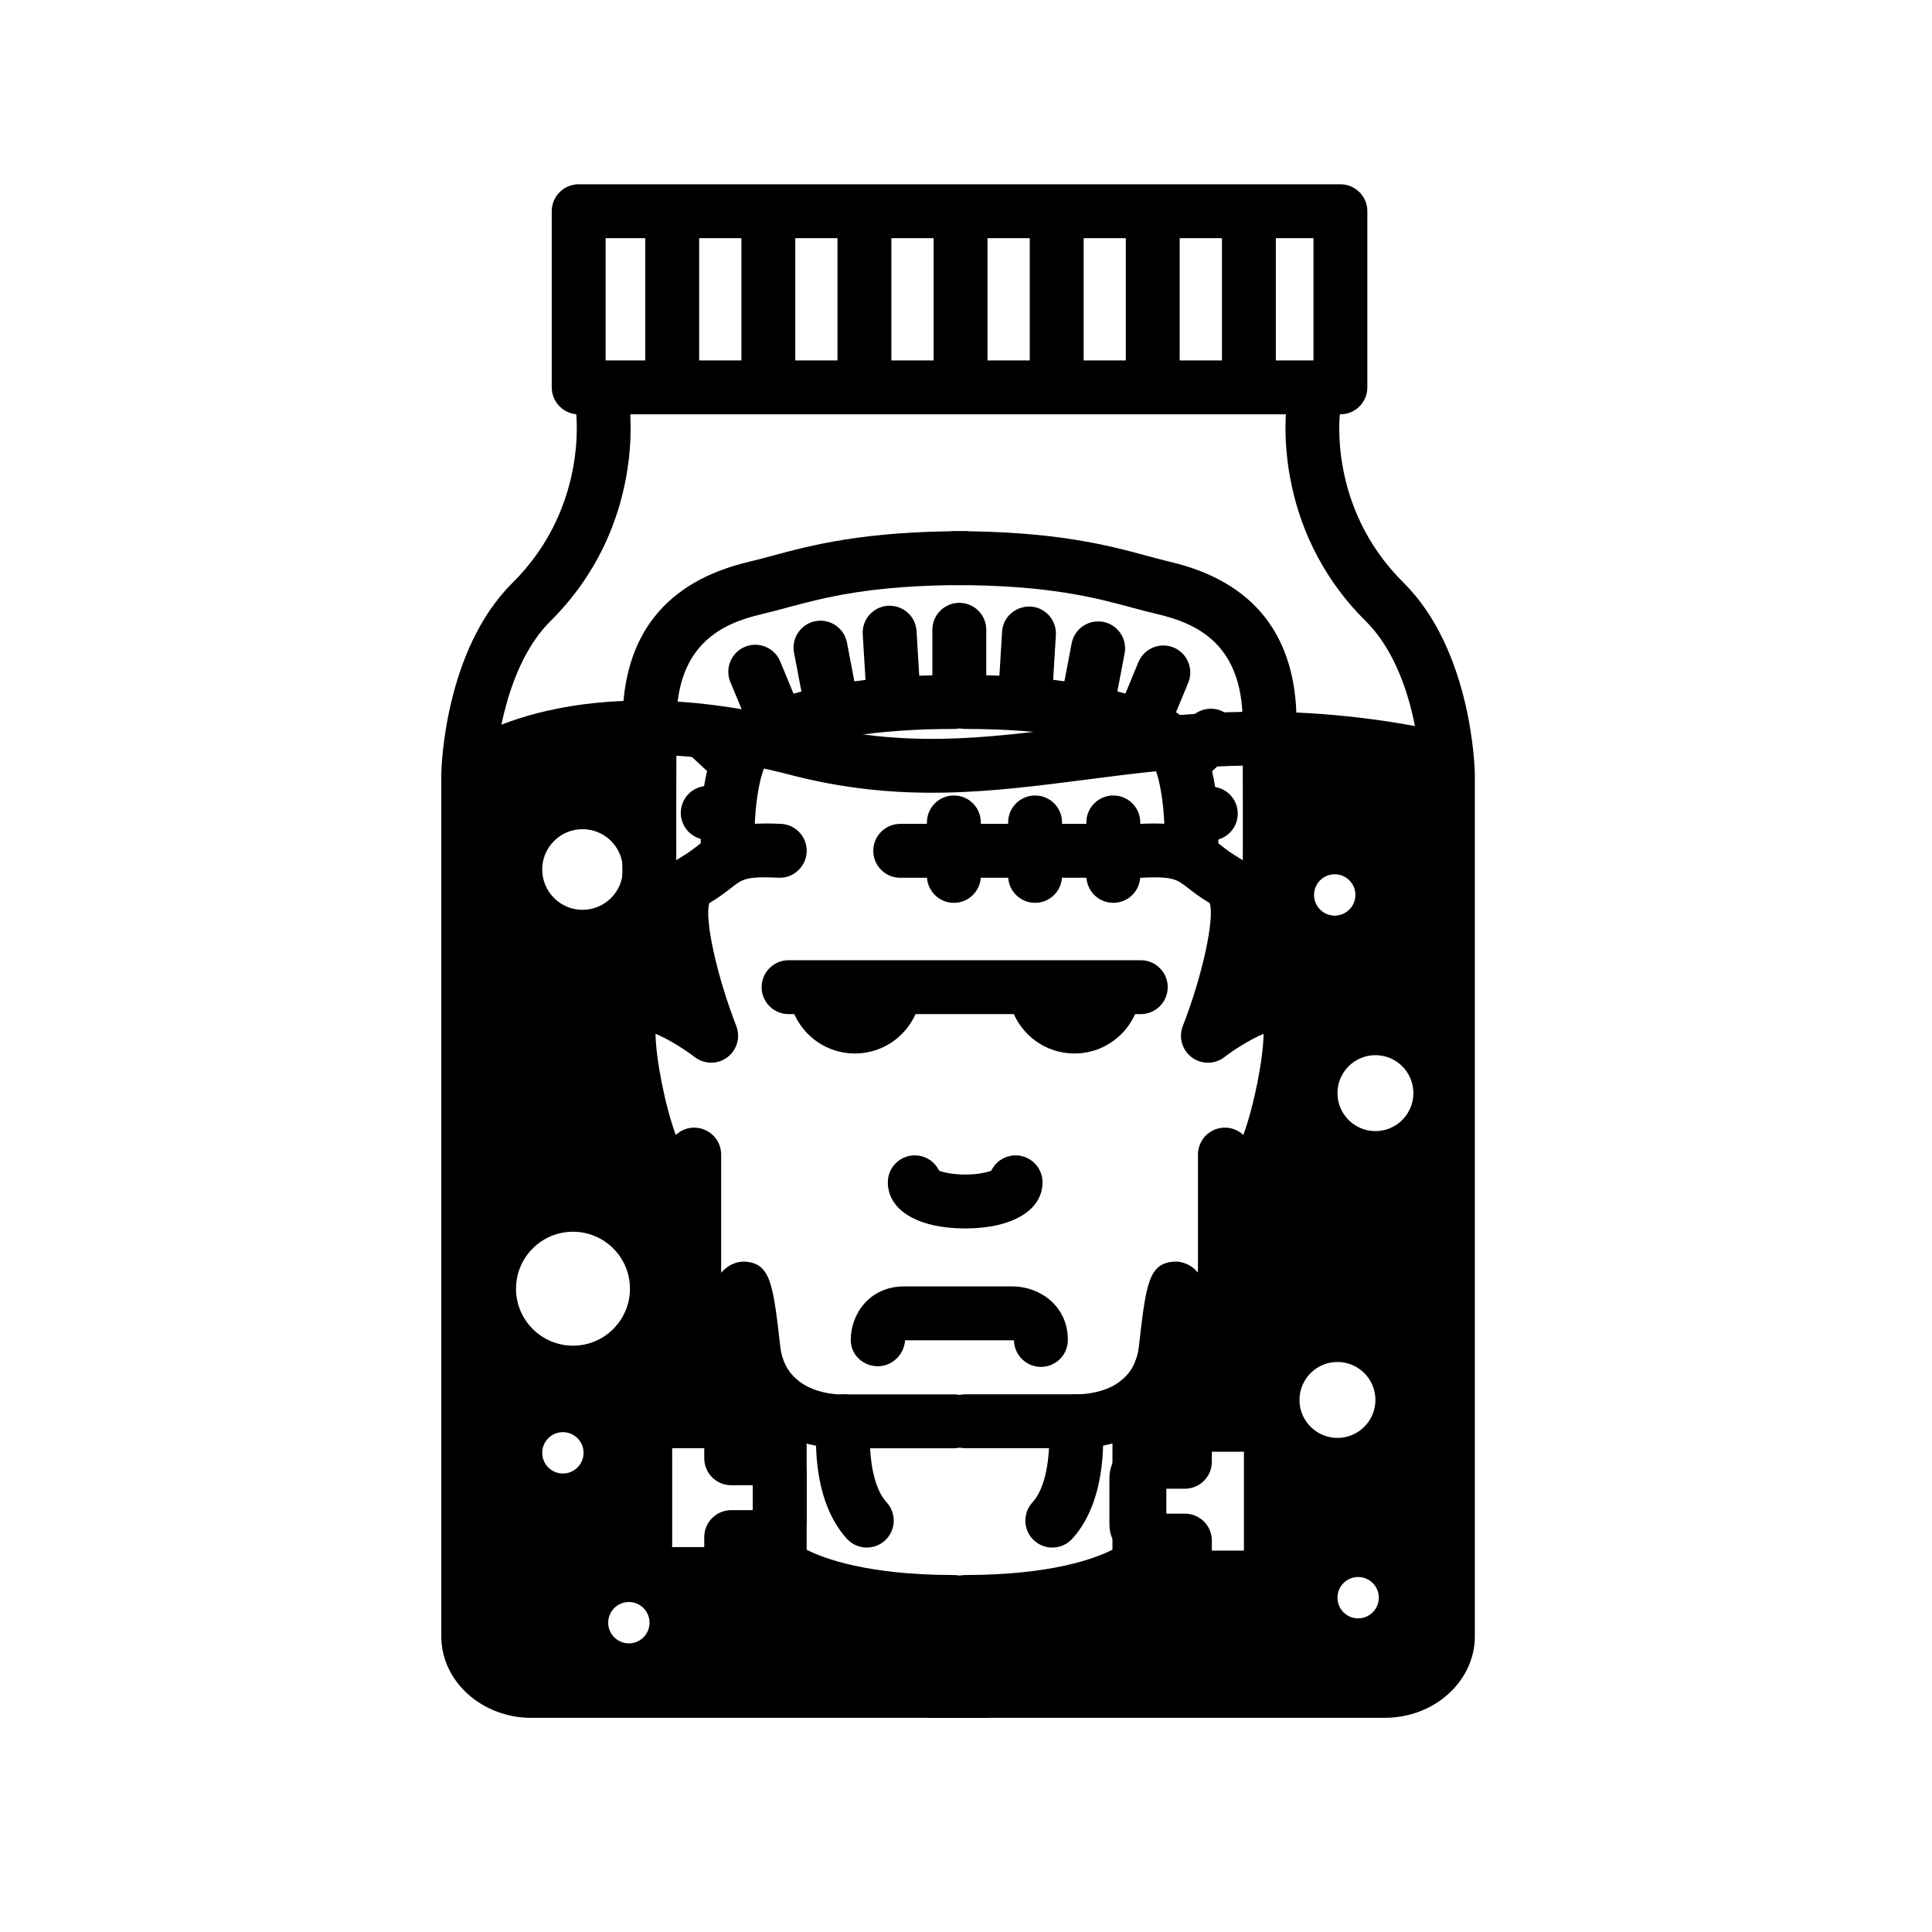
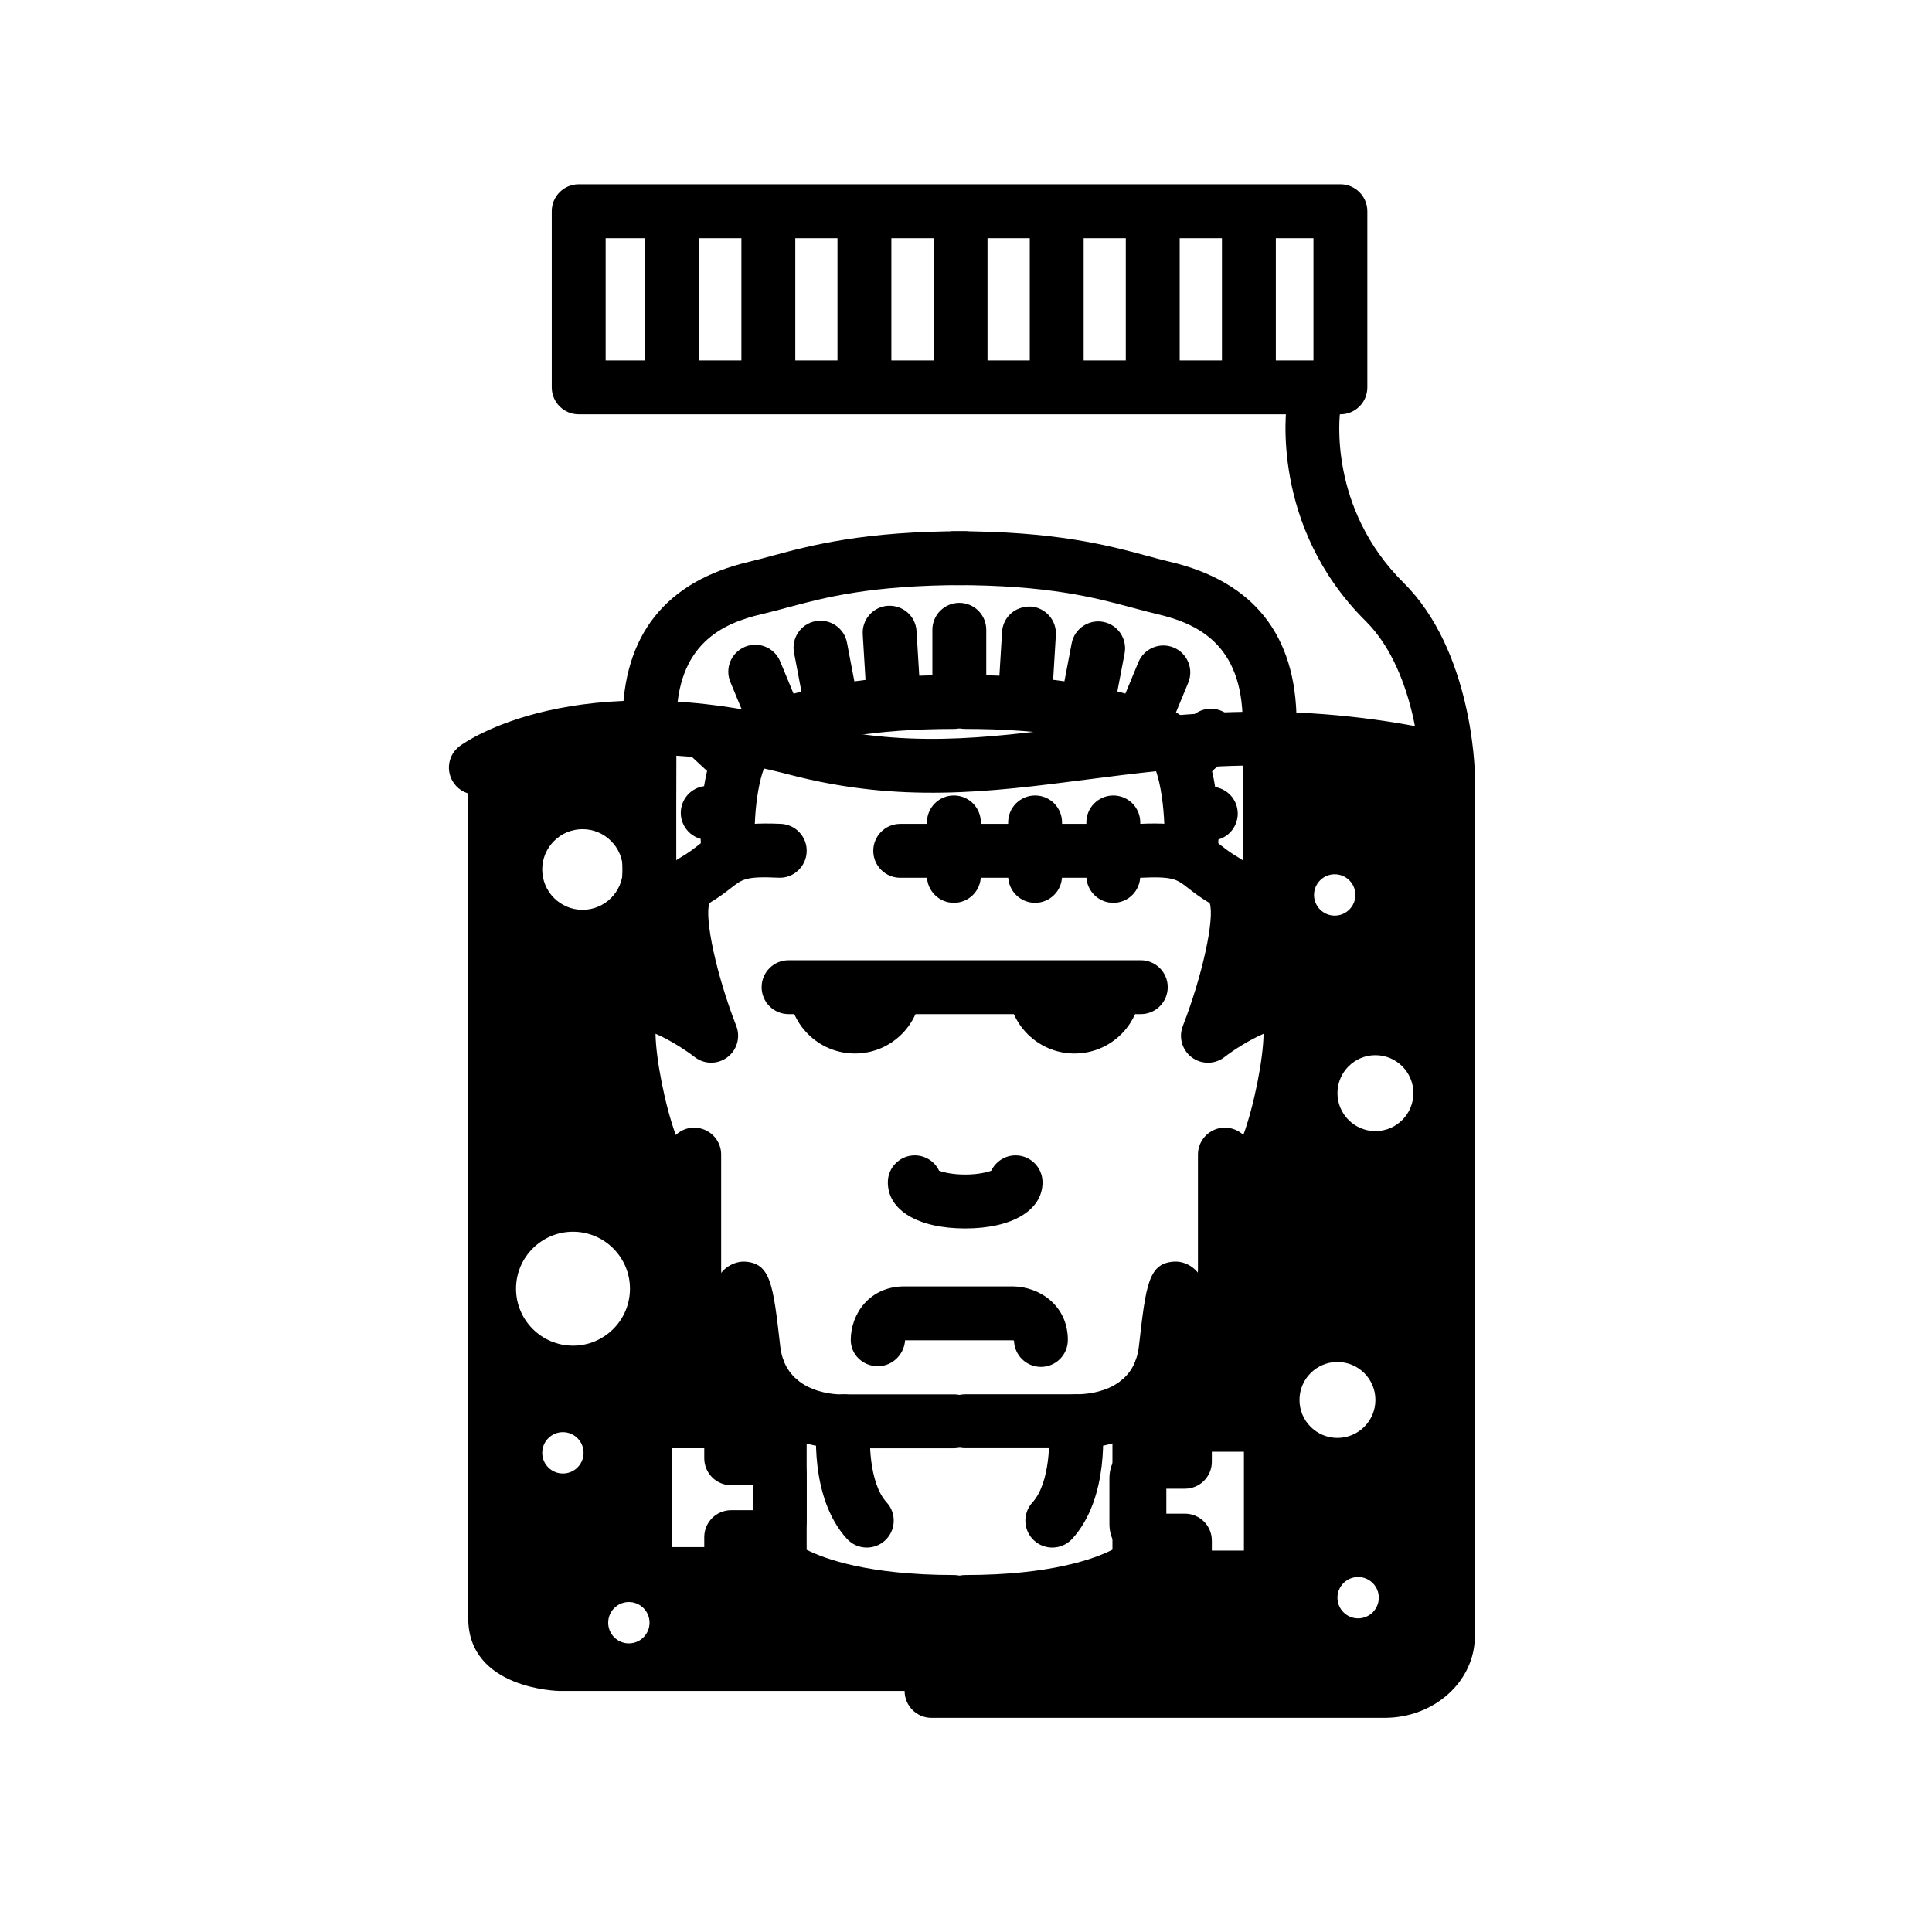
<svg xmlns="http://www.w3.org/2000/svg" fill="#000000" width="800px" height="800px" version="1.1" viewBox="144 144 512 512">
  <g>
-     <path d="m404.93 599.25h-120.09c-13.176 0-23.895-9.699-23.895-21.613v-228.43c0.023-1.449 0.766-32.809 18.867-50.742 20.254-20.062 16.848-45.316 16.812-45.57-0.57-3.898 2.137-7.527 6.035-8.09 3.871-0.613 7.527 2.133 8.09 6.035 0.191 1.324 4.418 32.688-20.887 57.773-11.637 11.527-14.52 33.301-14.645 40.723v228.3c0 3.977 4.402 7.336 9.617 7.336h120.09c3.945 0 7.141 3.195 7.141 7.141-0.004 3.941-3.191 7.137-7.137 7.137z" />
    <path d="m510.96 599.25h-120.09c-3.945 0-7.141-3.195-7.141-7.141s3.195-7.141 7.141-7.141h120.09c5.215 0 9.617-3.359 9.617-7.336v-228.43c-0.004-0.133-0.707-26.789-14.645-40.602-25.301-25.086-21.078-56.445-20.887-57.773 0.562-3.906 4.211-6.641 8.09-6.035 3.898 0.562 6.609 4.191 6.035 8.09-0.137 1.008-3.25 25.695 16.812 45.57 18.102 17.941 18.844 49.293 18.867 50.621v228.55c0.008 11.922-10.715 21.621-23.895 21.621z" />
    <path d="m499.22 253.8h-201.86c-3.945 0-7.141-3.195-7.141-7.141v-46.684c0-3.945 3.195-7.141 7.141-7.141h201.86c3.945 0 7.141 3.195 7.141 7.141v46.684c0 3.953-3.191 7.141-7.141 7.141zm-194.72-14.277h187.58v-32.406h-187.58z" />
    <path d="m347.62 247.7c-3.945 0-7.141-3.195-7.141-7.141v-37.105c0-3.945 3.195-7.141 7.141-7.141 3.945 0 7.141 3.195 7.141 7.141v37.105c0 3.945-3.195 7.141-7.141 7.141z" />
    <path d="m424.04 247.7c-3.945 0-7.141-3.195-7.141-7.141v-37.105c0-3.945 3.195-7.141 7.141-7.141 3.945 0 7.141 3.195 7.141 7.141v37.105c0 3.945-3.195 7.141-7.141 7.141z" />
    <path d="m474.97 247.7c-3.945 0-7.141-3.195-7.141-7.141v-37.105c0-3.945 3.195-7.141 7.141-7.141s7.141 3.195 7.141 7.141v37.105c0 3.945-3.195 7.141-7.141 7.141z" />
    <path d="m373.08 247.7c-3.945 0-7.141-3.195-7.141-7.141v-37.105c0-3.945 3.195-7.141 7.141-7.141s7.141 3.195 7.141 7.141v37.105c0 3.945-3.195 7.141-7.141 7.141z" />
    <path d="m322.14 247.7c-3.945 0-7.141-3.195-7.141-7.141v-37.105c0-3.945 3.195-7.141 7.141-7.141 3.945 0 7.141 3.195 7.141 7.141v37.105c0 3.945-3.195 7.141-7.141 7.141z" />
    <path d="m398.56 247.7c-3.945 0-7.141-3.195-7.141-7.141v-37.105c0-3.945 3.195-7.141 7.141-7.141 3.945 0 7.141 3.195 7.141 7.141v37.105c-0.004 3.945-3.195 7.141-7.141 7.141z" />
    <path d="m449.49 247.7c-3.945 0-7.141-3.195-7.141-7.141v-37.105c0-3.945 3.195-7.141 7.141-7.141 3.945 0 7.141 3.195 7.141 7.141v37.105c0 3.945-3.195 7.141-7.141 7.141z" />
    <path d="m270.12 354.56c-2.207 0-4.375-1.008-5.773-2.918-2.312-3.164-1.664-7.582 1.48-9.922 1.215-0.91 30.535-22.027 91.078-6.219 26.574 6.918 48.031 4.168 72.891 0.973 26.492-3.406 56.504-7.266 96.855 1.477 3.859 0.832 6.301 4.637 5.465 8.488-0.832 3.856-4.613 6.332-8.488 5.465-37.961-8.227-65.434-4.691-92.016-1.266-25.227 3.246-49.051 6.312-78.312-1.324-53.332-13.91-78.75 3.719-79.008 3.894-1.254 0.918-2.723 1.352-4.172 1.352z" />
    <path d="m366.78 527.81c-9.789 0-27.891-5.188-30.188-25.328-0.832-7.297-1.41-10.898-1.75-12.617-1.082-1.547-1.559-3.508-1.152-5.508 0.691-3.449 4.055-6.035 7.492-6.019 7.062 0.301 7.703 5.898 9.598 22.531 1.48 12.992 16.035 12.723 16.621 12.652h29.398c3.945 0 7.141 3.195 7.141 7.141 0 3.945-3.195 7.141-7.141 7.141h-29.172c-0.273 0.004-0.555 0.008-0.848 0.008z" />
    <path d="m396.79 575.68c-36.84 0-49.609-10.551-50.941-11.75-1.5-1.355-2.359-3.281-2.359-5.305v-43.504c0-3.945 3.195-7.141 7.141-7.141 3.945 0 7.141 3.195 7.141 7.141v39.586c4.559 2.309 16.211 6.691 39.02 6.691 3.945 0 7.141 3.195 7.141 7.141 0 3.941-3.195 7.141-7.141 7.141z" />
    <path d="m373.71 554.12c-1.934 0-3.863-0.781-5.273-2.324-10.02-10.984-8.156-29.852-7.91-31.965 0.453-3.914 3.984-6.695 7.918-6.266 3.91 0.457 6.715 3.996 6.266 7.906-0.414 3.715-0.516 15.457 4.273 20.691 2.656 2.91 2.453 7.43-0.457 10.09-1.371 1.254-3.094 1.867-4.816 1.867z" />
    <path d="m344.84 513.99c-1.184 0-2.394-0.301-3.5-0.926-0.836-0.48-20.496-11.859-20.496-32.742v-17.523c-2.863-0.539-6.211-2.527-8.957-7.957-4.055-8.02-12.695-38.855-5.551-48.562 2.207-3.004 5.719-4.434 9.359-3.812 1.441 0.242 2.887 0.613 4.316 1.09-3.668-14.031-4.266-27.34 4.172-32.215 2.117-1.219 3.523-2.312 4.887-3.371 5.473-4.258 9.453-6.191 21.887-5.644 3.941 0.176 6.996 3.512 6.82 7.453-0.176 3.941-3.578 7.043-7.453 6.82-8.609-0.402-9.574 0.379-12.488 2.644-1.461 1.137-3.25 2.527-5.848 4.082-1.359 4.09 1.93 19.219 7.133 32.562 1.164 2.996 0.191 6.398-2.383 8.312-2.586 1.934-6.121 1.891-8.66-0.086-2.309-1.789-6.469-4.488-10.359-6.168 0.082 6.66 2.523 19.078 5.367 26.828 1.617-1.516 3.883-2.262 6.191-1.812 3.379 0.637 5.836 3.559 5.836 6.996v30.355c0 12.488 13.16 20.258 13.297 20.332 3.402 1.969 4.578 6.328 2.625 9.738-1.312 2.309-3.723 3.606-6.195 3.606z" />
    <path d="m336.94 376.52c-3.758 0-6.906-2.934-7.125-6.734-0.418-7.34-0.75-31.766 12.438-37.68 13.633-6.109 31.98-9.211 54.539-9.211 3.945 0 7.141 3.195 7.141 7.141 0 3.945-3.195 7.141-7.141 7.141-20.531 0-36.914 2.68-48.691 7.961-2.328 1.285-4.648 12.539-4.027 23.844 0.215 3.934-2.797 7.305-6.731 7.523-0.129 0.012-0.266 0.016-0.402 0.016z" />
    <path d="m398.23 336.11c-3.945 0-7.141-3.195-7.141-7.141v-18.07c0-3.945 3.195-7.141 7.141-7.141 3.945 0 7.141 3.195 7.141 7.141v18.07c-0.004 3.953-3.191 7.141-7.141 7.141z" />
    <path d="m380.79 335.82c-3.75 0-6.891-2.918-7.125-6.707l-1.031-17.02c-0.238-3.934 2.762-7.32 6.695-7.562 4.035-0.176 7.32 2.766 7.562 6.695l1.031 17.02c0.238 3.934-2.762 7.32-6.695 7.562-0.148 0.004-0.297 0.012-0.438 0.012z" />
    <path d="m364.55 339.15c-3.359 0-6.352-2.387-7.008-5.809l-3.117-16.383c-0.734-3.875 1.805-7.613 5.684-8.348 3.859-0.711 7.609 1.809 8.348 5.684l3.117 16.383c0.734 3.875-1.805 7.613-5.684 8.348-0.445 0.078-0.898 0.125-1.34 0.125z" />
    <path d="m348.92 340.65c-2.805 0-5.461-1.664-6.606-4.414l-4.762-11.496c-1.512-3.641 0.223-7.82 3.871-9.332 3.629-1.508 7.812 0.223 9.332 3.871l4.762 11.496c1.512 3.641-0.223 7.82-3.871 9.332-0.887 0.367-1.812 0.543-2.727 0.543z" />
    <path d="m339.2 352.97c-1.738 0-3.477-0.629-4.856-1.906l-7.633-7.074c-2.891-2.68-3.059-7.199-0.379-10.09 2.68-2.883 7.188-3.059 10.09-0.379l7.633 7.074c2.891 2.68 3.059 7.199 0.379 10.09-1.41 1.52-3.316 2.285-5.234 2.285z" />
    <path d="m335.38 367.79c-0.73 0-1.465-0.109-2.203-0.348l-3.82-1.234c-3.75-1.215-5.809-5.238-4.594-8.992 1.215-3.75 5.219-5.805 8.992-4.594l3.82 1.234c3.75 1.215 5.809 5.238 4.594 8.992-0.973 3.023-3.773 4.941-6.789 4.941z" />
    <path d="m415.66 336.02c-0.141 0-0.293-0.004-0.438-0.012-3.934-0.242-6.934-3.629-6.695-7.562l1.031-17.012c0.242-3.934 3.523-6.812 7.562-6.695 3.934 0.242 6.934 3.629 6.695 7.562l-1.031 17.012c-0.227 3.789-3.371 6.707-7.125 6.707z" />
    <path d="m431.91 339.34c-0.449 0-0.898-0.047-1.352-0.125-3.875-0.734-6.414-4.481-5.68-8.352l3.125-16.383c0.734-3.879 4.504-6.398 8.352-5.68 3.875 0.734 6.414 4.481 5.68 8.352l-3.125 16.383c-0.648 3.418-3.644 5.805-7 5.805z" />
    <path d="m447.53 340.85c-0.91 0-1.832-0.176-2.727-0.543-3.648-1.512-5.375-5.688-3.871-9.332l4.762-11.504c1.508-3.641 5.691-5.371 9.332-3.871 3.648 1.512 5.375 5.688 3.871 9.332l-4.762 11.504c-1.137 2.75-3.801 4.414-6.606 4.414z" />
    <path d="m457.26 353.16c-1.918 0-3.828-0.766-5.234-2.281-2.68-2.891-2.516-7.41 0.379-10.09l7.629-7.07c2.898-2.684 7.406-2.508 10.09 0.379 2.68 2.891 2.516 7.41-0.379 10.09l-7.629 7.07c-1.375 1.273-3.117 1.902-4.856 1.902z" />
    <path d="m461.07 367.99c-3.019 0-5.812-1.926-6.797-4.941-1.215-3.75 0.84-7.777 4.594-8.992l3.812-1.234c3.754-1.211 7.777 0.848 8.992 4.594 1.215 3.75-0.84 7.777-4.594 8.992l-3.812 1.234c-0.723 0.23-1.465 0.348-2.195 0.348z" />
    <path d="m308.98 408.95s-0.105-47.641 0-73.734c0.09-22.922 11.422-37.18 33.68-42.379 1.934-0.453 3.906-0.988 6.019-1.562 10.188-2.746 24.148-6.508 51.012-6.508 3.945 0 7.141 3.195 7.141 7.141 0 3.945-3.195 7.141-7.141 7.141-24.973 0-37.348 3.34-47.293 6.019-2.277 0.613-4.41 1.184-6.492 1.672-10.5 2.453-22.566 7.914-22.645 28.535-0.105 26.059 0 73.637 0 73.641z" />
    <path d="m429.61 527.8c-0.297 0-0.586-0.004-0.871-0.012h-28.945c-3.945 0-7.141-3.195-7.141-7.141 0-3.945 3.195-7.141 7.141-7.141h29.172c2.676 0.023 15.438-0.336 16.848-12.656 1.895-16.625 2.535-22.223 9.598-22.523 3.562-0.016 6.805 2.574 7.492 6.019 0.398 1.996-0.074 3.961-1.152 5.508-0.332 1.719-0.918 5.32-1.75 12.617-2.301 20.141-20.395 25.328-30.391 25.328z" />
    <path d="m399.79 575.68c-3.945 0-7.141-3.195-7.141-7.141 0-3.945 3.195-7.141 7.141-7.141 22.723 0 34.363-4.348 39.02-6.711v-39.57c0-3.945 3.195-7.141 7.141-7.141s7.141 3.195 7.141 7.141v43.504c0 2.019-0.855 3.949-2.359 5.305-1.336 1.207-14.105 11.754-50.941 11.754z" />
    <path d="m422.87 554.12c-1.723 0-3.445-0.613-4.816-1.863-2.91-2.66-3.113-7.18-0.457-10.09 4.785-5.238 4.691-16.992 4.277-20.695-0.434-3.91 2.379-7.453 6.289-7.891 3.977-0.523 7.453 2.359 7.898 6.262 0.246 2.117 2.106 20.98-7.914 31.961-1.414 1.539-3.344 2.316-5.277 2.316z" />
    <path d="m451.73 514c-2.484 0-4.906-1.305-6.219-3.621-1.941-3.426-0.742-7.769 2.664-9.723 0.293-0.168 13.297-7.918 13.297-20.328v-30.355c0-3.457 2.469-6.41 5.871-7.027 2.258-0.414 4.555 0.312 6.16 1.824 2.836-7.754 5.285-20.152 5.359-26.809-3.883 1.676-8.051 4.367-10.359 6.168-2.539 1.977-6.074 2.004-8.656 0.09-2.574-1.926-3.551-5.324-2.387-8.312 5.199-13.352 8.484-28.48 7.129-32.566-2.602-1.551-4.383-2.941-5.844-4.082-2.91-2.266-3.883-3.047-12.488-2.644l-63.688 0.004c-3.945 0-7.141-3.195-7.141-7.141 0-3.945 3.195-7.141 7.141-7.141h63.371c12.156-0.59 16.098 1.391 21.566 5.648 1.367 1.059 2.766 2.156 4.875 3.371 5.336 3.074 9.672 11.281 4.195 32.207 1.426-0.469 2.871-0.848 4.301-1.082 3.668-0.609 7.152 0.805 9.359 3.82 7.148 9.715-1.5 40.543-5.559 48.559-2.742 5.426-6.09 7.418-8.953 7.957v17.523c0 20.883-19.664 32.266-20.5 32.742-1.094 0.613-2.301 0.918-3.496 0.918z" />
    <path d="m459.64 376.52c-0.133 0-0.266-0.004-0.402-0.016-3.934-0.215-6.949-3.586-6.731-7.523 0.621-11.301-1.699-22.566-4.035-23.852-11.773-5.273-28.156-7.957-48.684-7.957-3.945 0-7.141-3.195-7.141-7.141s3.195-7.141 7.141-7.141c22.555 0 40.898 3.094 54.539 9.211 13.184 5.914 12.855 30.336 12.438 37.68-0.219 3.801-3.367 6.738-7.125 6.738z" />
    <path d="m487.6 408.95-14.277-0.031c0-0.004 0.105-47.586 0-73.641-0.082-20.621-12.141-26.082-22.645-28.535-2.082-0.488-4.211-1.059-6.488-1.672-9.945-2.68-22.32-6.019-47.297-6.019-3.945 0-7.141-3.195-7.141-7.141s3.195-7.141 7.141-7.141c26.867 0 40.828 3.762 51.016 6.516 2.117 0.57 4.09 1.102 6.016 1.559 22.262 5.195 33.594 19.457 33.68 42.387 0.102 26.078-0.004 73.719-0.004 73.719z" />
    <path d="m474.12 569.21h-9.43c-6.223 0-11.504-4.133-13.227-9.801-7.57-0.152-13.453-5.144-13.453-11.477v-12.203c0-6.344 5.879-11.332 13.457-11.48 1.723-5.664 6.996-9.793 13.219-9.793h9.43c7.621 0 13.816 6.191 13.816 13.809v27.141c0 7.606-6.191 13.805-13.812 13.805zm-8.969-14.281h8.504v-26.203h-8.504v2.656c0 3.945-3.195 7.141-7.141 7.141h-5.723v6.609h5.723c3.945 0 7.141 3.195 7.141 7.141z" />
    <path d="m331.1 568.28h-9.438c-7.617 0-13.809-6.191-13.809-13.805v-27.145c0-7.617 6.191-13.809 13.809-13.809h9.438c6.223 0 11.504 4.137 13.219 9.805 7.578 0.156 13.457 5.144 13.457 11.477v12.203c0 6.34-5.879 11.324-13.457 11.477-1.723 5.664-6.992 9.797-13.219 9.797zm-8.969-14.281h8.504v-2.652c0-3.945 3.195-7.141 7.141-7.141h5.727v-6.606h-5.727c-3.945 0-7.141-3.195-7.141-7.141v-2.664h-8.504z" />
    <path d="m396.79 383.26c-3.945 0-7.141-3.195-7.141-7.141v-14.168c0-3.945 3.195-7.141 7.141-7.141 3.945 0 7.141 3.195 7.141 7.141v14.168c0 3.945-3.195 7.141-7.141 7.141z" />
    <path d="m418.31 383.26c-3.945 0-7.141-3.195-7.141-7.141v-14.168c0-3.945 3.195-7.141 7.141-7.141 3.945 0 7.141 3.195 7.141 7.141v14.168c-0.004 3.945-3.199 7.141-7.141 7.141z" />
    <path d="m439.04 383.26c-3.945 0-7.141-3.195-7.141-7.141v-14.168c0-3.945 3.195-7.141 7.141-7.141 3.945 0 7.141 3.195 7.141 7.141v14.168c-0.004 3.945-3.195 7.141-7.141 7.141z" />
    <path d="m388.13 405.61c0 9.707-7.871 17.574-17.574 17.574s-17.574-7.871-17.574-17.574z" />
    <path d="m446.32 405.61c0 9.707-7.871 17.574-17.574 17.574s-17.574-7.871-17.574-17.574z" />
    <path d="m399.78 469.55c-12.453 0-20.496-4.797-20.496-12.223 0-3.945 3.195-7.141 7.141-7.141 2.836 0 5.297 1.656 6.445 4.062 1.211 0.453 3.633 1.023 6.914 1.023s5.703-0.57 6.914-1.023c1.152-2.402 3.606-4.062 6.445-4.062 3.945 0 7.141 3.195 7.141 7.141-0.008 7.426-8.051 12.223-20.504 12.223z" />
    <path d="m446.32 412.75h-93.34c-3.945 0-7.141-3.195-7.141-7.141 0-3.945 3.195-7.141 7.141-7.141h93.34c3.945 0 7.141 3.195 7.141 7.141-0.004 3.945-3.191 7.141-7.141 7.141z" />
    <path d="m419.86 506.24c-3.883 0-7.043-3.102-7.141-6.969-0.16-0.051-0.312-0.086-0.312-0.086h-28.551c-0.227 3.758-3.391 6.883-7.195 6.883-3.941 0-7.203-3.027-7.203-6.973 0-6.879 4.973-14.188 14.188-14.188h28.883c7.074 0.125 14.461 5.144 14.461 14.188 0.008 3.949-3.18 7.144-7.129 7.144z" />
    <path d="m527.72 572.87v-223.66l-18.047-7.078-29.191 0.367 1.594 67.023 3.648 12.473-5.215 24.285-11.895 11.059v22.988l-11.355 24.602-9.723 15.734-1.211 9.805 11.688 0.926 1.281-9.793 19.531 1.941 1.684 37.609-21.215-1.84-1.281-3.898-11.688-3.129-0.371 6.359-27.645 9.914-47.75-2.562-19.922-7.352-1.719-7.285h-11.148l-6.672 9.793-12.793-3.031v-35.855h17.074l2.394 8.211 12.867 4.336v-14.148l-10.957-17.59-11.703-17.559v-31.594l-7.875 0.523-6.402-16.32-3.043-23.723 5.422-15.324 0.051-63.824-18.762 3.707-17.336 3.535-11.949 6.711v10.82 212.84c0 18.844 24.051 19.246 24.051 19.246h212.44c27.707 0.004 23.141-19.234 23.141-19.234zm-229.34-209.13c5.894 0 10.688 4.785 10.688 10.688 0 5.898-4.793 10.684-10.688 10.684-5.906 0-10.688-4.785-10.688-10.688 0.004-5.898 4.785-10.684 10.688-10.684zm-17.629 121.78c0-8.332 6.766-15.098 15.098-15.098 8.332 0 15.098 6.766 15.098 15.098s-6.766 15.098-15.098 15.098c-8.328 0-15.098-6.766-15.098-15.098zm12.422 48.973c-3.027 0-5.477-2.453-5.477-5.477 0-3.027 2.449-5.481 5.477-5.481s5.477 2.453 5.477 5.481c0 3.023-2.453 5.477-5.477 5.477zm17.48 45.016c-3.023 0-5.477-2.453-5.477-5.477 0-3.027 2.453-5.481 5.477-5.481 3.027 0 5.481 2.453 5.481 5.481 0 3.023-2.457 5.477-5.481 5.477zm187.06-203.82c3.023 0 5.481 2.453 5.481 5.481 0 3.023-2.457 5.477-5.481 5.477-3.023 0-5.481-2.453-5.481-5.477 0-3.027 2.461-5.481 5.481-5.481zm-9.336 139.31c0-5.559 4.508-10.062 10.062-10.062 5.551 0 10.062 4.508 10.062 10.062 0 5.551-4.508 10.062-10.062 10.062-5.551-0.004-10.062-4.508-10.062-10.062zm15.543 57.883c-3.027 0-5.481-2.453-5.481-5.477 0-3.027 2.453-5.481 5.481-5.481 3.023 0 5.477 2.453 5.477 5.481 0 3.016-2.453 5.477-5.477 5.477zm4.582-129.13c-5.559 0-10.062-4.508-10.062-10.062 0-5.551 4.508-10.062 10.062-10.062 5.551 0 10.062 4.508 10.062 10.062-0.004 5.555-4.508 10.062-10.062 10.062z" />
  </g>
</svg>